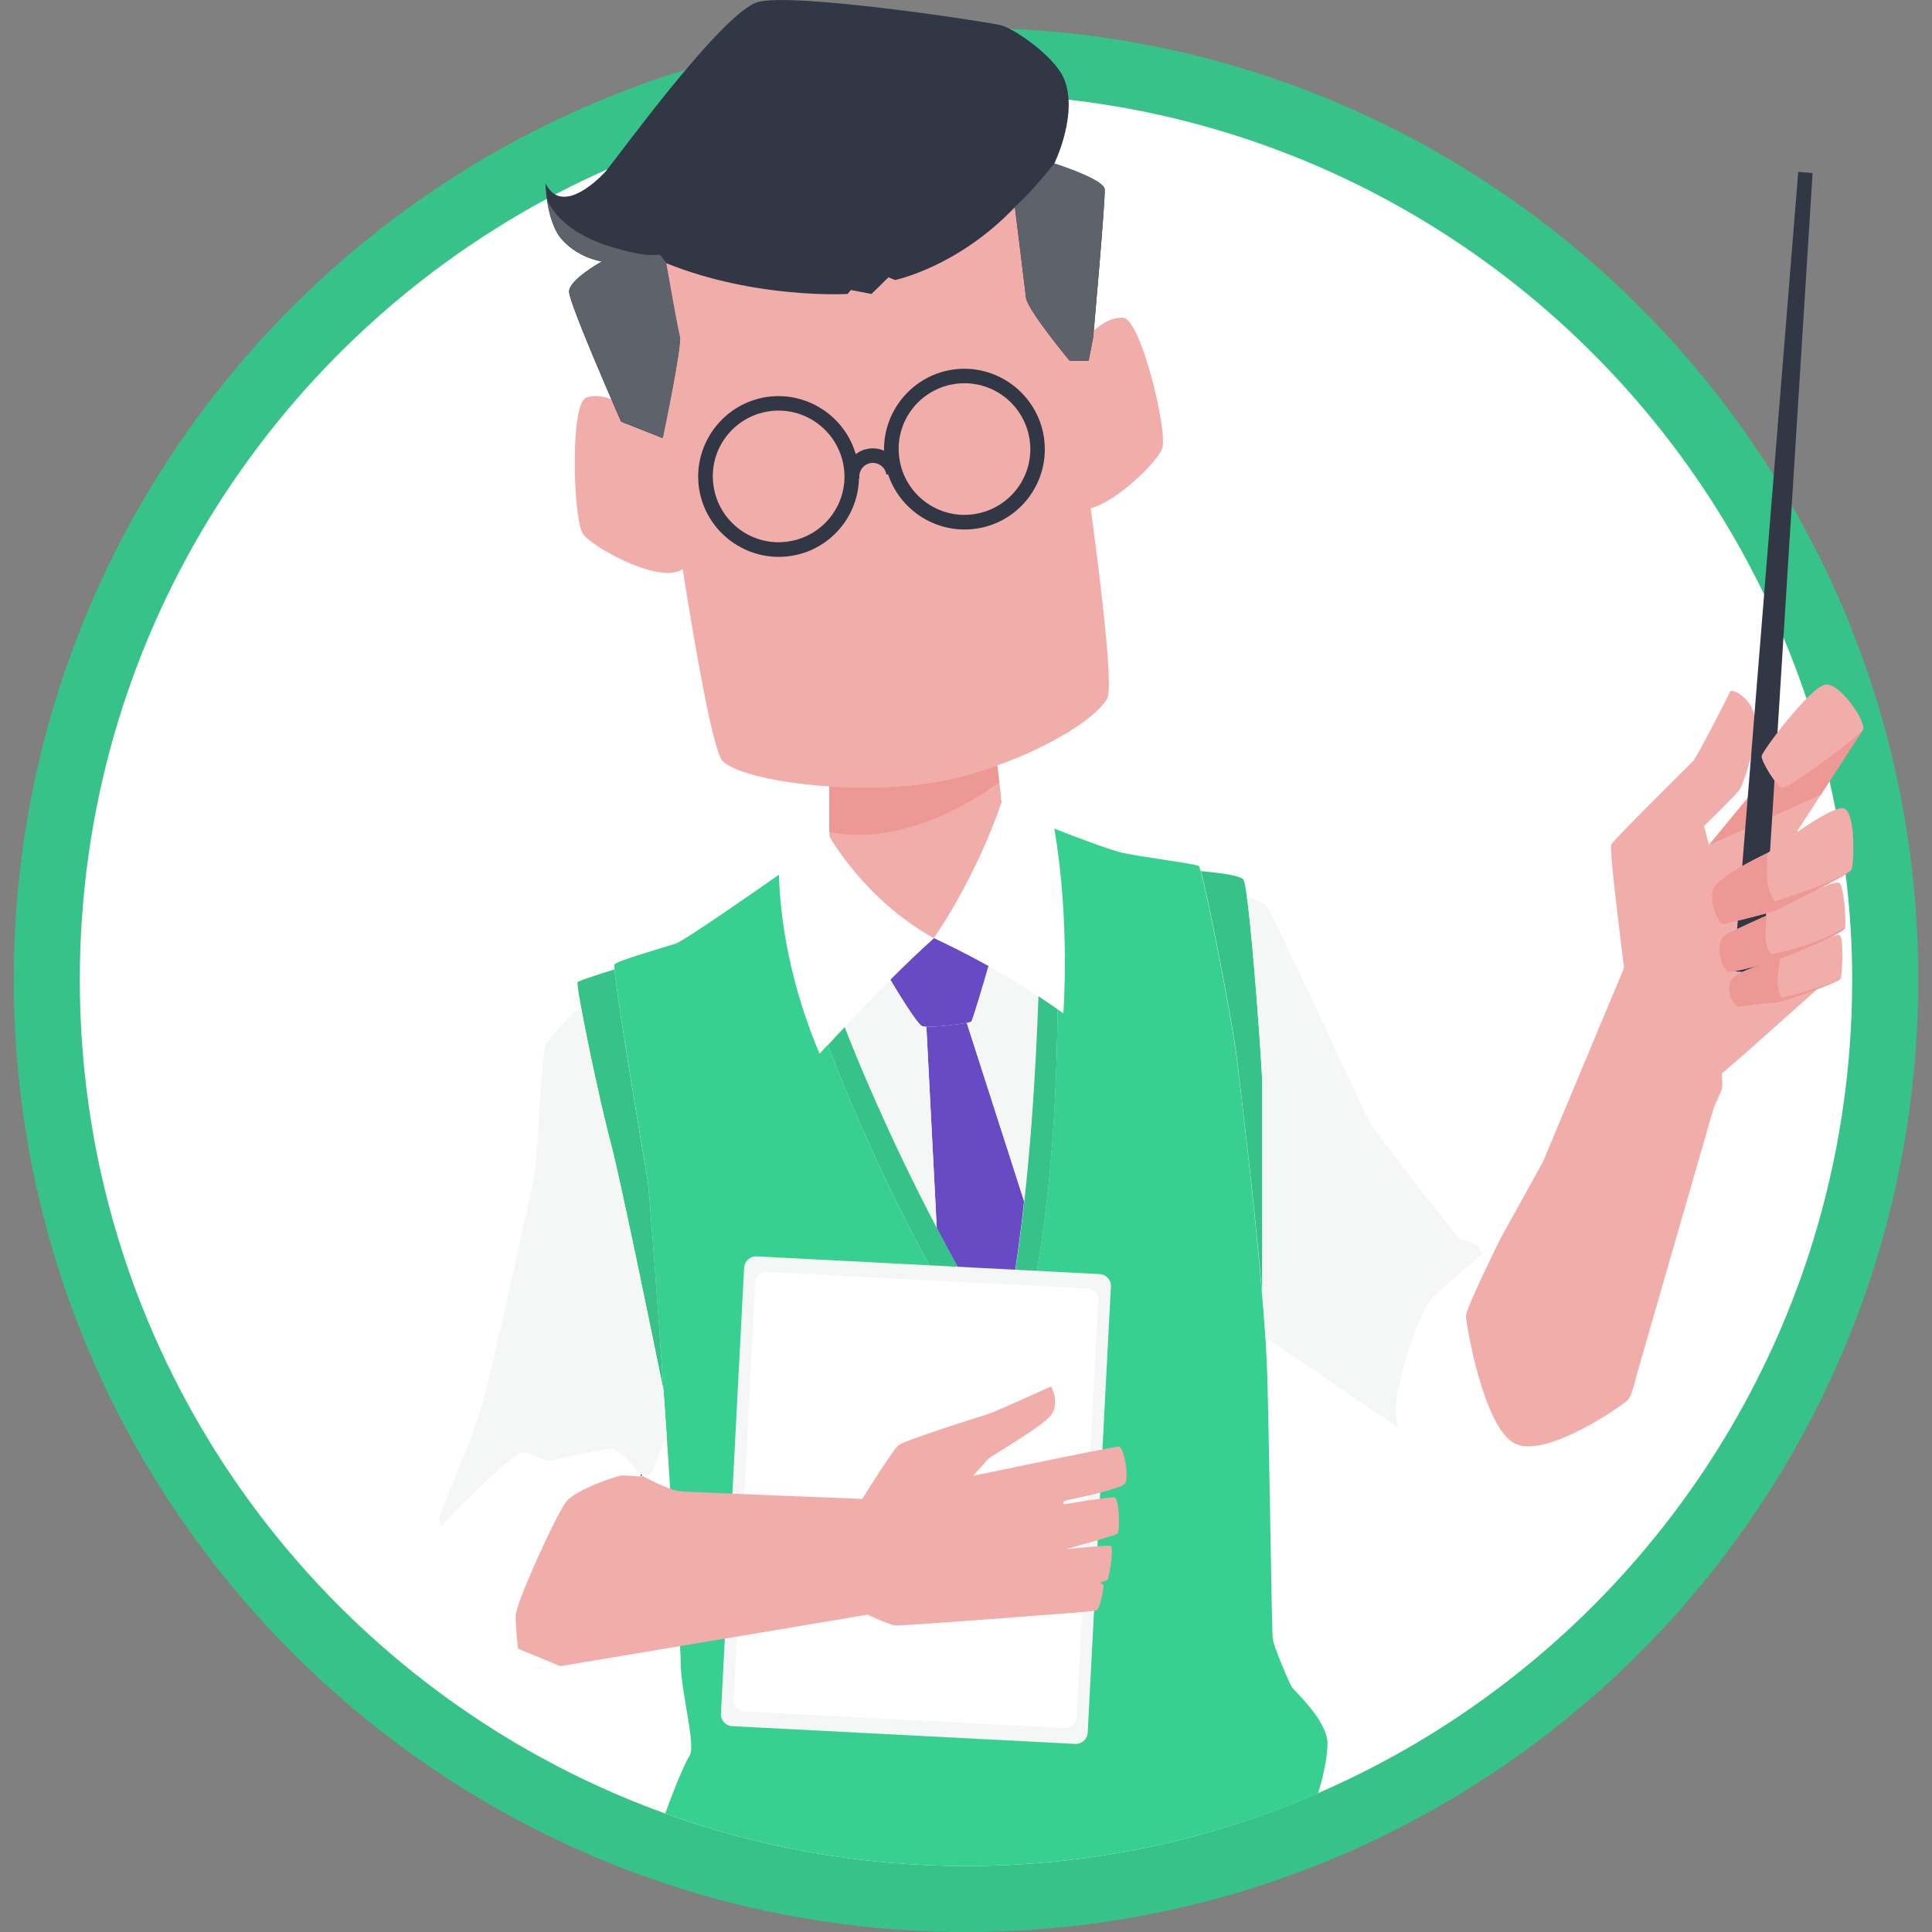
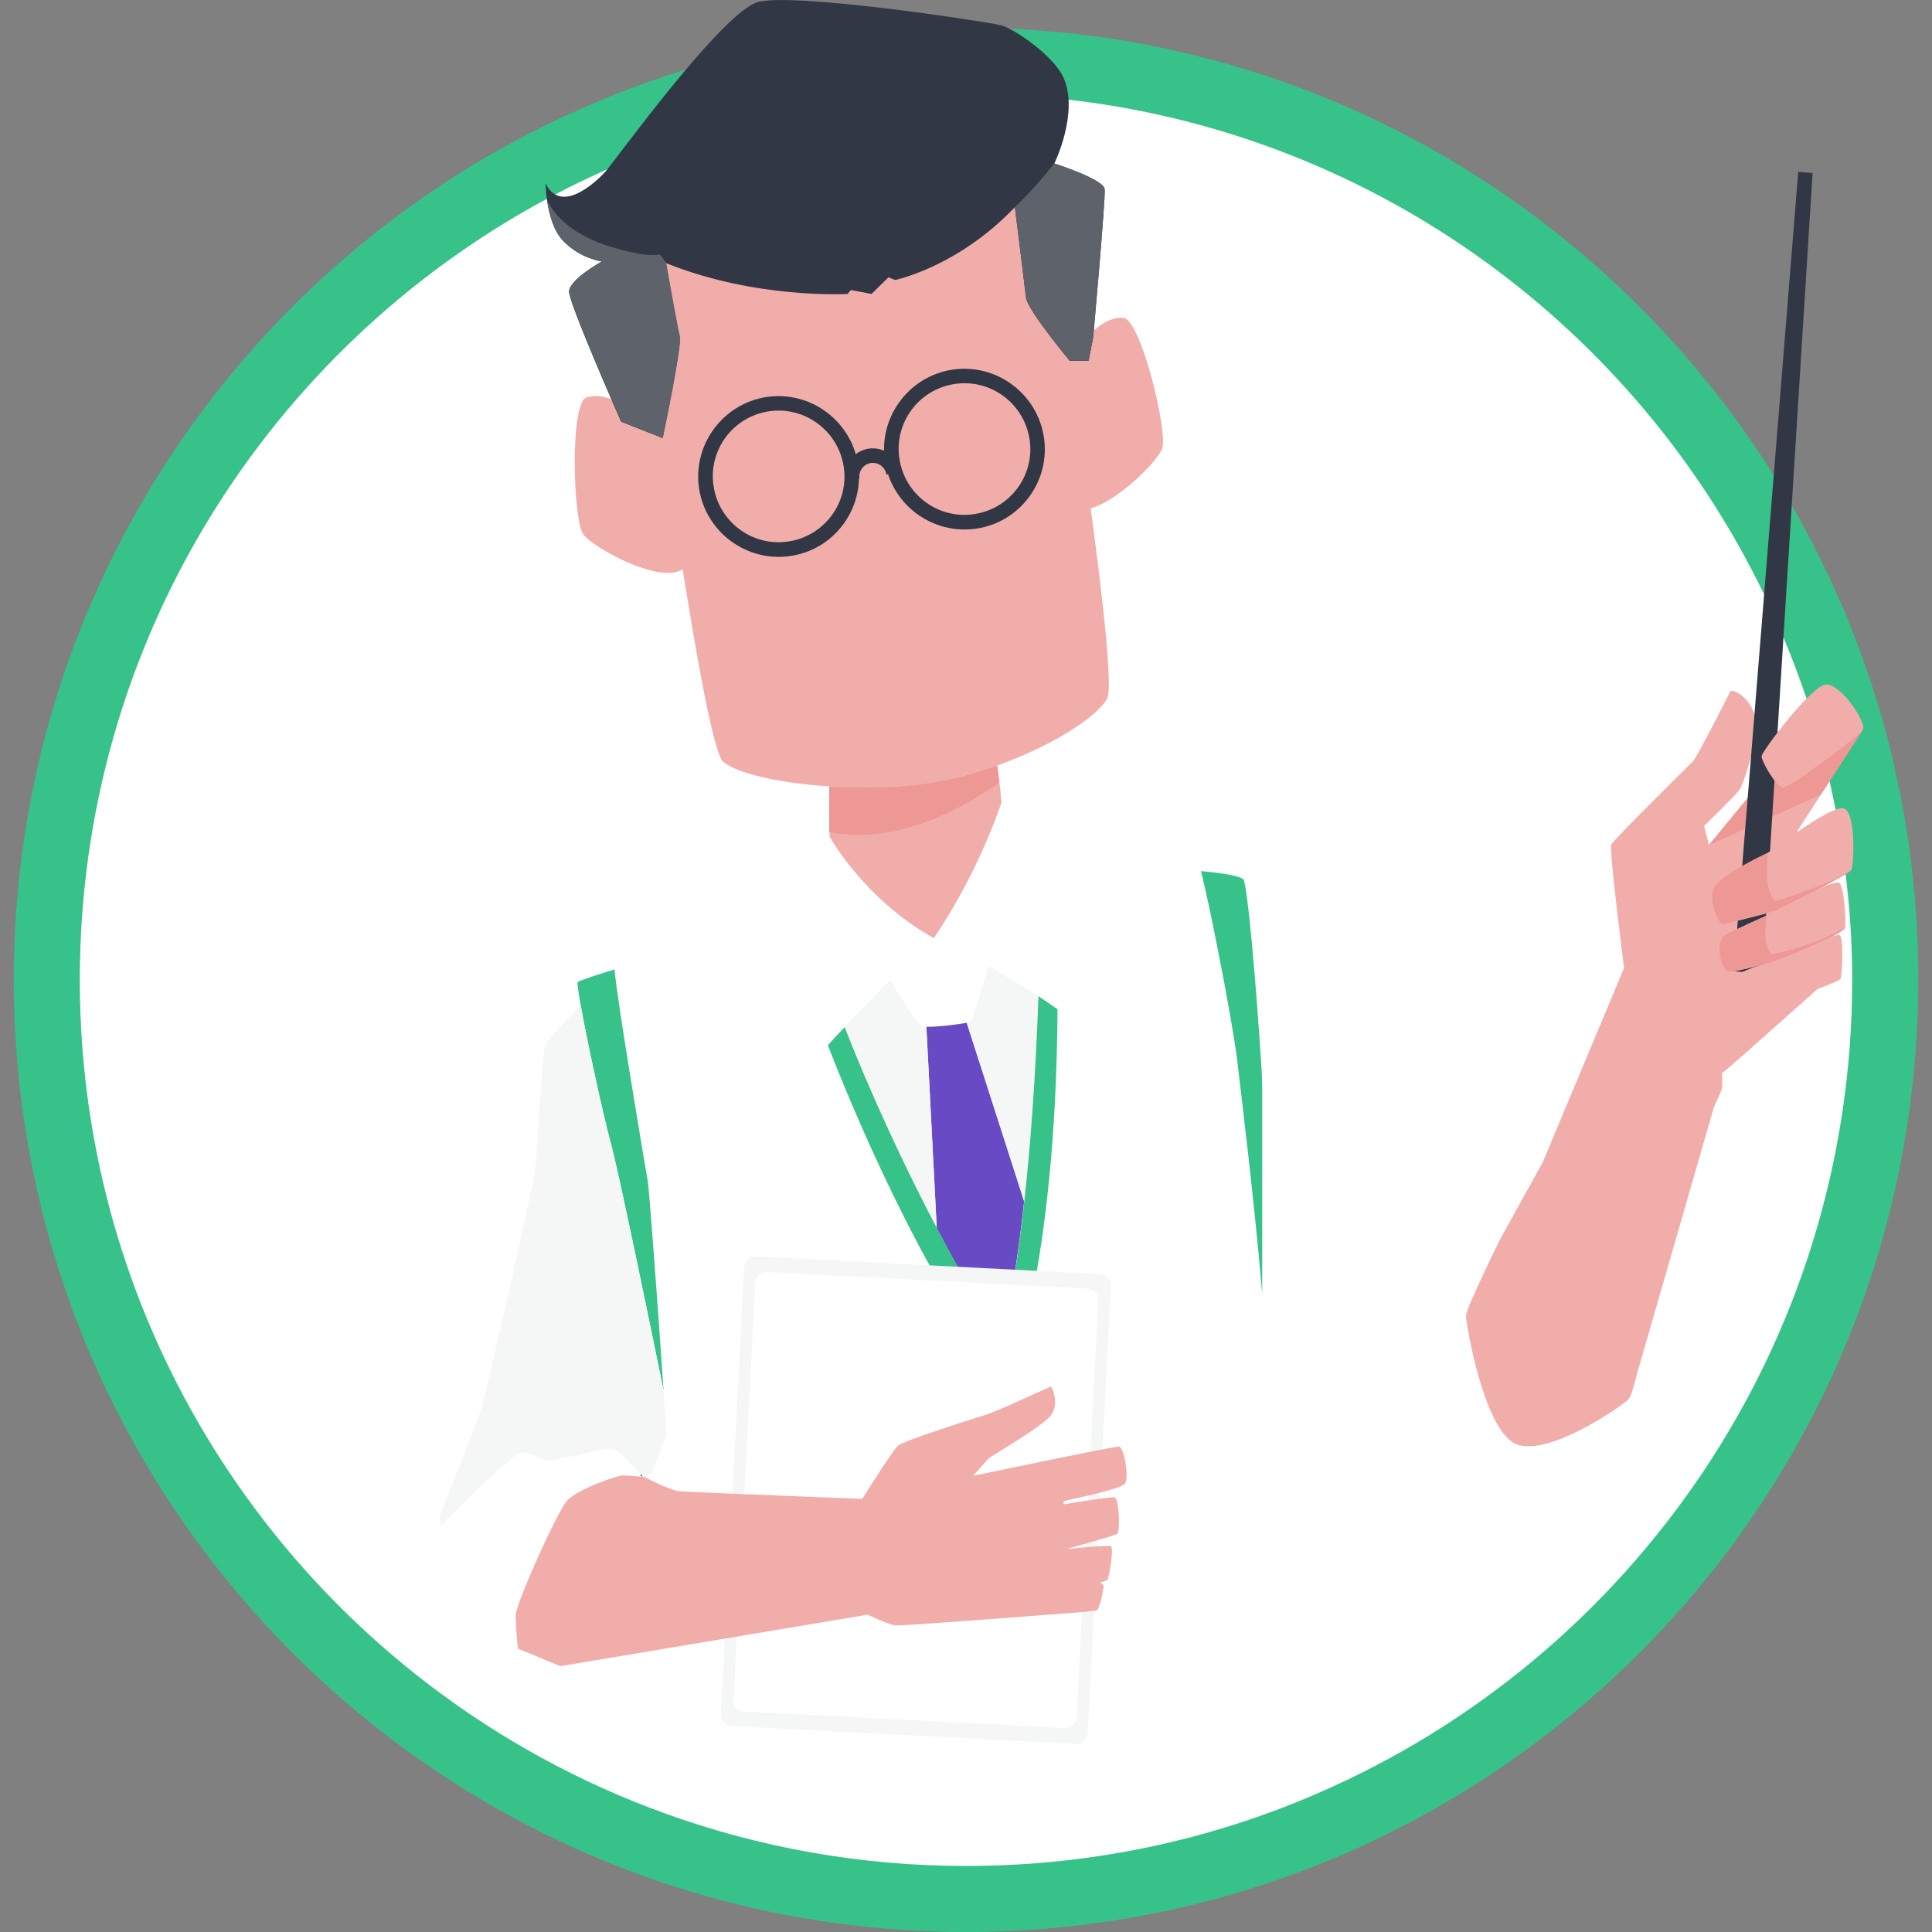
<svg xmlns="http://www.w3.org/2000/svg" version="1.1" id="Layer_1" x="0" y="0" viewBox="0 0 1024 1024" xml:space="preserve">
  <rect x="0" y="0" width="1024" height="1024" fill="#808080" stroke="none" />
  <style>.st0{fill:#37c289}.st1{fill:#fff}.st2{fill:#f1adaa}.st3{fill:#684ac5}.st4{fill:#f5f6f6}.st7{fill:#313744}.st8{fill:#ed9894}.st9{fill:#5e626a}.st10{fill:#17a4c0}</style>
  <path class="st0" d="M1016.7 519.3c0 207.5-125.2 385.7-304.2 463.3C651 1009.2 583.3 1024 512 1024c-60.1 0-117.8-10.5-171.3-29.8C146.3 924 7.3 737.9 7.3 519.3 7.3 327 114.9 159.7 273.2 74.6c1.7-.9 3.3-1.8 5-2.6 9.6-5.1 19.4-9.8 29.4-14.2 24.5-10.9 49.9-19.8 76.2-26.7 6.6-1.7 13.2-3.3 19.9-4.8 4.6-1 9.2-2 13.8-2.8 4.9-.9 9.9-1.8 14.9-2.6 11.9-1.8 23.8-3.3 35.9-4.3 3.5-.3 7-.6 10.5-.8 11-.7 22-1.1 33.2-1.1 20.9 0 41.6 1.3 61.8 3.7 173.4 21.2 319.6 130.3 392.8 281.4 3.9 8 7.5 16.1 11 24.3 4.8 11.5 9.2 23.2 13.2 35.1.8 2.3 1.5 4.6 2.3 7 3 9.3 5.7 18.8 8.1 28.3 1 3.9 2 7.7 2.8 11.6 1.2 5.4 2.4 10.9 3.5 16.3 2.3 12 4.2 24.1 5.7 36.4v.3c2.3 19.7 3.5 39.8 3.5 60.2z" />
  <path class="st1" d="M981.7 519.3c0 193.1-116.5 358.9-283.1 431.1C641.4 975.3 578.3 989 512 989c-56 0-109.6-9.8-159.4-27.8C171.7 896 42.3 722.7 42.3 519.3c0-179 100.2-334.6 247.5-413.9 1.5-.8 3.1-1.7 4.6-2.4 8.9-4.7 18.1-9.1 27.3-13.2 22.8-10.1 46.5-18.4 71-24.9 6.1-1.6 12.3-3.1 18.5-4.4 4.3-.9 8.5-1.8 12.9-2.6 4.6-.9 9.2-1.7 13.8-2.4 11-1.7 22.2-3.1 33.4-4 3.2-.3 6.5-.6 9.8-.8 10.2-.6 20.5-1 30.9-1 19.5 0 38.7 1.2 57.5 3.5C730.9 72.8 867 174.4 935 315c3.6 7.4 7 15 10.2 22.7 4.5 10.7 8.6 21.6 12.3 32.6.7 2.1 1.4 4.3 2.1 6.5 2.8 8.7 5.3 17.5 7.5 26.4.9 3.6 1.8 7.2 2.6 10.8 1.2 5.1 2.2 10.1 3.2 15.2 2.2 11.1 3.9 22.4 5.3 33.9v.2c2.3 18.3 3.5 37 3.5 56z" />
  <path class="st2" d="M586.8 370.3c-5.5 9.9-29.5 25.2-58.2 35.4-11 3.9-22.7 7.2-34.2 9.1-17 2.8-36.6 3.2-54.8 2-26.4-1.7-49.5-6.9-56.4-13.2-11.6-10.6-46.6-276.3-47-283.3-.4-7.1 75.9-25.8 104.7-30.5s107.1-11.3 109-4.5c1.9 6.8 44.5 271.3 36.9 285z" />
  <path class="st2" d="M530.9 425.3c-14.6 42.2-36 72-36 72-36.9-20.5-55.3-53.9-55.3-53.9v-26.7c18.1 1.2 37.8.8 54.8-2 11.6-1.9 23.2-5.1 34.2-9.1l1.1 9 .7 6 .5 4.7z" />
  <path class="st3" d="M542.8 636.7c-5.6 51.1-11.9 74.3-11.9 74.3-12.7-20.2-24.2-40.6-34.4-60L491 544.2c5.3.2 16.6-1.2 21.4-2.1l30.4 94.6z" />
  <path class="st1" d="M563.6 537.1c-1.1-.7-2.1-1.5-3.1-2.2-3.4-2.4-6.8-4.7-10.2-6.9-9.4-6.1-18.4-11.5-26.4-15.9-16.9-9.4-29-14.7-29-14.7s21.4-29.9 36-72l-.6-4.6 4.1-1.8 23.4 15.5.9 4.8c8.6 49 4.9 97.8 4.9 97.8z" />
  <path class="st4" d="M550.3 528c-1.6 45-4.4 81-7.5 108.7l-30.4-94.6c1.2-.3 2-.5 2.2-.6.8-.7 7-21.5 9.2-29.5 8.1 4.5 17.1 9.8 26.5 16z" />
-   <path class="st3" d="M523.9 512c-2.3 7.9-8.4 28.8-9.2 29.5-.2.1-1 .4-2.2.6-4.8.9-16.1 2.3-21.4 2.1-1.1 0-1.9-.1-2.4-.4-2.6-1.2-12.7-17.7-16.8-24.6 7.4-7.4 15.3-15 23.1-22-.1.1 12 5.4 28.9 14.8z" />
  <path class="st4" d="M496.5 650.9c-26.1-49.6-43.5-92.6-48.9-106.6 6.5-7 15-15.8 24.2-25 4.1 6.9 14.2 23.4 16.8 24.6.5.2 1.3.3 2.4.4l5.5 106.6z" />
  <path class="st1" d="M494.9 497.3c-7.8 7-15.7 14.6-23.1 22-9.2 9.2-17.7 18.1-24.2 25-3.7 3.9-6.7 7.2-8.9 9.6-2.7 3-4.3 4.7-4.3 4.7-18.9-44.6-21.3-81.8-21.5-94.9-.1-3.3 0-5.1 0-5.1l22-24.3h4.7v9.1s18.4 33.4 55.3 53.9z" />
-   <path d="M703.6 924c0 5.6-1.6 15.8-5 26.5C641.4 975.3 578.3 989 512 989c-56 0-109.6-9.8-159.4-27.8 4.3-12.2 10.6-27.3 12.9-30.7 3.5-5.3-4.7-34-4.7-49.2 0-1.3-.1-4.4-.4-8.9-.8-15.4-2.8-47.4-5.2-83.4-.6-9.4-1.3-19.2-1.9-29-.6-7.8-1.1-15.5-1.6-23.2-3.9-55.3-7.6-106.4-8.4-111.1-1.6-9.4-16.3-96.1-17.6-112-.1-1.4-.1-2.3 0-2.5 1.4-2.1 26.6-9.1 32.5-11.1 5-1.8 44.1-29.1 54.7-36.5.2 13.1 2.6 50.3 21.5 94.9 0 0 1.5-1.7 4.3-4.7 7.7 19.9 27.6 69 53.9 116.7 1.5 2.7 3 5.5 4.6 8.2l2.1 3.6c7.1 12.3 14.6 24.3 22.4 35.6 4.1 5.9 8.3 11.5 12.5 16.9 0 0 2.1-5.2 5.2-15.9 2.4-8.1 5.2-19.4 8-34 .2-1.1.5-2.3.7-3.4.5-2.5.9-5.2 1.4-7.9 5.6-32.4 10.6-78.2 11-138.7 1.1.7 2.1 1.5 3.1 2.2 0 0 3.7-48.9-4.8-97.9 8.4 3.3 27.6 10.6 34.8 12.5 9.3 2.3 40.1 6.1 41.8 7.3.2.1.5 1.1 1 2.8 3.9 14.2 16.6 78.5 19.2 100 2.2 17.8 9.3 76.6 13.3 124 .7 8.2 1.3 16 1.8 23.3.5 7.5.8 14.3 1 20.2 1.2 44.5 2.3 134.6 2.9 139.3.6 4.7 8.8 23.4 10.1 25.6 1.4 2.1 18.9 17.9 18.9 29.8z" fill="#38d090" />
  <path class="st0" d="M560.5 534.9c-.7 138.7-26.3 200-26.3 200-45.9-58.2-84.1-151.5-95.4-180.9 2.2-2.5 5.2-5.8 8.9-9.6 5.4 14 22.8 57 48.9 106.6 10.2 19.4 21.7 39.9 34.4 60 0 0 6.3-23.2 11.9-74.3 3.1-27.8 5.9-63.8 7.5-108.7 3.2 2.2 6.6 4.5 10.1 6.9z" />
  <path class="st4" d="M582.9 675.3L401 665.9c-3.4-.2-6.4 2.5-6.6 5.9l-12.3 236.5c-.2 3.4 2.5 6.4 5.9 6.6l181.9 9.4c3.4.2 6.4-2.5 6.6-5.9l12.3-236.5c.2-3.5-2.5-6.4-5.9-6.6z" />
  <path class="st1" d="M576.6 683l-170.2-8.8c-3.2-.2-6 2.3-6.1 5.5L388.8 901c-.2 3.2 2.3 6 5.5 6.1l170.2 8.8c3.2.2 6-2.3 6.1-5.5l11.5-221.3c.2-3.2-2.3-5.9-5.5-6.1z" />
  <path class="st0" d="M351.7 736.9c-6.1-29.8-23.5-114.8-28.1-131.6-4.1-15-12.3-52.8-15.8-72.5-1.3-7.2-2-12-1.6-12.3 1.2-1 15-5.3 19.5-6.7 1.3 15.9 15.9 102.6 17.6 112 .8 4.7 4.6 55.8 8.4 111.1zM669 574.4v111.3c-4-47.4-11.2-106.2-13.3-124-2.6-21.5-15.3-85.8-19.2-100 5.5.5 19.8 1.9 22.4 4.3.6.5 1.2 3.8 1.9 9 3.5 25 8.2 93.4 8.2 99.4z" />
  <path class="st1" d="M340.5 782.8s-8.2-.7-10.6-.7-24.4 7.3-29.7 13.8c-5.3 6.4-26.9 54.1-26.9 60.6 0 6.4 1.2 17.4 1.2 17.4l22.5 9.3s-37.1 8.1-40.4 4c-3.3-4.2-37.6-48.8-36.9-58.6.2-3.3 6.1-11 14.1-19.6 15.7-17.2 39.2-38.5 42.2-39 4.4-.7 13 4.8 15.1 4.4 2.2-.4 27.2-5.9 32.5-6.4 4.6-.4 13.9 11.1 16.3 14.2.4.3.6.6.6.6z" />
  <path class="st4" d="M353.3 760.2c-2.5 6.8-7.6 20.1-8.2 20.9-.7.8-3.7.9-5.2 1-2.5-3.1-11.8-14.5-16.3-14.2-5.3.4-30.3 5.9-32.5 6.4-2.2.4-10.7-5.1-15.1-4.4-2.9.5-26.5 21.8-42.2 39-.5-2-1-4.3-.9-5 .2-1.3 18.2-44.4 22-56.6 3.7-12.1 27.2-117.5 28.5-125.4s3.8-63.4 5.7-68c1.6-3.7 14.1-16.3 18.7-20.9 3.5 19.7 11.8 57.5 15.8 72.5 4.6 16.8 22 101.8 28.1 131.6.5 7.5 1.1 15.3 1.6 23.1z" />
  <path d="M340 782.1c-.1-.1-.1-.1 0 0" fill="none" stroke="#231f20" stroke-miterlimit="10" />
  <path class="st2" d="M564.4 795.6c-.2 0-.5.1-.7.1l.1 1.6c3.7-.6 18.8-3.1 25.9-3.7h.1c1.9-.2 1.2.7 1.5.8 1.8.9 2.4 16.7 1 18.3-.6.8-5.2 2-12.1 4.1h-.1c-5.8 1.7-11.6 3.3-14.1 4v.2c3-.3 10.2-1.1 15.7-1.4 3.6-.3 6.5-.4 7.1-.1 1.7.9-.9 16.7-1.8 17.7s-4.2 1.5-4.2 1.5 2.1.7 2.1 2.1c0 1.3-1.9 12-3.7 12.7-1.2.4-11.6 1.3-18.8 1.8-3.9.3-6.8.5-6.8.5s-77.4 6.1-81.1 5.7c-3.8-.5-14.6-5.7-14.6-5.7L297 883.1l-22.5-9.3s-1.2-10.9-1.2-17.4 21.7-54.2 26.9-60.6c5.3-6.5 27.3-13.8 29.7-13.8 2.4 0 10.6.7 10.6.7s-.2-.3-.6-.7c.9.5 15.2 8 20.3 8.4 5.3.5 96.2 4 96.2 4l.7-.1c3.9-6.3 16.5-26.1 19-28.2 2.9-2.5 40.3-14.4 46.3-16.2s34.2-15 34.6-15 4.8 8.9 0 15.2-31.5 21.4-33.2 23.1c-.9.9-4.6 5.2-8 9l47.4-9.8s28.7-5.8 29.8-5.7c2.8.2 5.6 16.6 3.2 19.7-1.8 2.3-18.9 6.3-29.4 8.5h-.1c-.6.1-1.1.2-1.6.4-.1 0-.2.1-.3.1h-.1l-.3.2z" />
  <path class="st1" d="M867.4 729v28.1s-33.8 31.6-37.3 37.3-14.9 15.4-17.6 16.7c-2.6 1.3-38.6 3.2-47.9-2.1-7.7-4.5-20-34.4-23.9-52.5-.7-3.5-1.2-6.7-1.2-9 0-14.5 12.5-51.4 18-58 3.5-4.3 18-16.5 27.8-24.7 5.4-4.5 9.5-7.8 9.5-7.8s-18 36.5-18 40.4c0 4 9.2 59.3 25.9 67.7 16.7 8.3 58-20.7 60.1-23.3 2.4-2.7 4.6-12.8 4.6-12.8z" />
-   <path class="st4" d="M785.5 664.8c-9.8 8.2-24.3 20.4-27.8 24.7-5.5 6.6-18 43.5-18 58 0 2.4.4 5.5 1.2 9l-70-47.5c-.5-7.2-1.1-15.1-1.8-23.3V574.4c0-6-4.7-74.4-8.2-99.4 3.7 1.5 8.6 3.6 10.4 5.3 2.9 3 48.6 102.5 53.6 112.4 5 10 48.9 64.3 48.9 64.3s7.6 1.1 9.7 3.4c.8 1.1 1.5 2.9 2 4.4z" />
  <path class="st2" d="M965.1 421.2l-12.4 19.1 10.5 84s-37.5 33.4-39.8 35.4-10.8 9.3-10.8 9.3.6 6.1 0 8.2c-.6 2-4.1 9.3-4.1 9.3L867.4 729s-2.2 10.1-4.4 12.8c-2.2 2.6-43.5 31.6-60.1 23.3-16.7-8.4-25.9-63.7-25.9-67.7 0-3.9 18-40.4 18-40.4l22.8-41.2 43-102.8s-8.1-62.8-6.8-65.4 41.7-42.5 43.4-44.2c1.8-1.8 18.6-34.4 19.5-36.7.9-2.4 13.6 3.9 13.6 17.1s-6.7 32.2-8.5 34.8c-1.8 2.6-18.8 19.2-18.8 19.2l2.6 10 .2-.3c2.6-3.1 23-27.9 24.3-29.5 1.5-1.8 36-50.9 36-50.9l20.8 19.9-22 34.2zM354.7 235.9s-26.1-31.3-43.9-25.2c-8.9 3.1-7 64.7-1.8 72.3s46.3 29.9 55 16.4c8.8-13.4-9.3-63.5-9.3-63.5zM559.6 204.3s16.9-37.1 35.7-35.9c9.4.6 23.8 60.6 20.7 69.3s-36.8 41-48.8 30.3c-11.9-10.7-7.6-63.7-7.6-63.7z" />
  <path class="st7" d="M563.8 41.4c8.1 18.6-5 45.3-5 45.3s26.2 8.3 26.7 13.6c.5 5.3-6.1 78.6-6.1 78.6l-2.4 12.3h-10.1s-22.4-27-23.1-33.4c-.7-6.4-5.9-48-5.9-48-30.4 31.9-63.5 38.6-63.5 38.6l-3.5-1.4-9 8.8-10.9-2.1-1.8 2.1s-48.6 2.9-96.3-16.4c0 0 6 34.3 7.3 39.1 1.3 4.8-9 53.7-9 53.7l-22-8.7s-27.6-62.5-27.6-68.9 17.4-16 17.4-16-11.6-1.5-20.6-11c-5.2-5.4-7.5-14.7-8.5-21.6-.7-5.1-.8-8.9-.8-8.9 8.1 16.7 26.3-.2 31.6-5.9C326 85.3 383.1 5.8 402 1s114.8 9.5 128.2 12.3c6.7 1.4 28.5 16.3 33.6 28.1z" />
  <path class="st8" d="M529.6 414.7c-15.3 11.1-52.2 33.8-90.1 26.3v-24.2c18.1 1.2 37.8.8 54.8-2 11.6-1.9 23.2-5.1 34.2-9.1l1.1 9zM987.3 387l-22.2 34.2-59.2 26.7.2-.3c2.6-3.1 23-27.9 24.3-29.5 1.5-1.8 36-50.9 36-50.9l20.9 19.8z" />
  <path class="st7" d="M960.7 91.7l-3.8-.3-3.8-.3-34.2 423.7 7.6.6 7.6.5z" />
  <path class="st2" d="M981.2 461.1c-1.5 2.7-38.3 20.4-39.6 21.3s-26.7 7.2-28.5 7.4c-1.8.2-7.9-12-4.8-18.9 3.1-6.9 26.3-17.7 28.5-18.8 2.2-1.1 33.1-25.1 40.2-23.7 6.8 1.4 5.7 30.1 4.2 32.7z" />
  <path class="st2" d="M977.9 491.8c-.9 3.3-36.2 17.5-39.5 18.3-3.3.9-20 5.5-22.5 4.9-3.2-.7-8.4-16.4-.1-20.3 6.2-2.9 19.8-9.2 20.7-9.4s30.5-17.9 38-17.5c2.7.2 4.2 20.6 3.4 24z" />
  <path class="st2" d="M975.6 518.7c-.7 1.8-30.7 12.4-33.2 12.5s-18.6 1.9-20.9 2.4c-2.4.4-8.9-10.9-2-16s20-7.7 23.9-9.2 27.5-13.3 31.4-12.8c2.7.3 1.5 21.3.8 23.1z" />
  <path class="st8" d="M981.2 461.1c-1.5 2.7-38.3 20.4-39.6 21.3s-26.7 7.2-28.5 7.4c-1.8.2-7.9-12-4.8-18.9 3.1-6.9 26.3-17.7 28.5-18.8 0 0-.6 11.2 0 15.7.7 4.5 3 9.8 4 9.8 1 .1 32.9-10.4 40.4-16.5zM977.9 491.8c-.9 3.3-36.2 17.5-39.5 18.3-3.3.9-20 5.5-22.5 4.9-3.2-.7-8.4-16.4-.1-20.3 6.2-2.9 19.8-9.2 20.7-9.4 0 0-1.2 7.9-.6 12.8.6 4.8 2.4 7.6 3.2 7.6s21-3.9 38.8-13.9z" />
-   <path class="st8" d="M975.6 518.7c-.7 1.8-30.7 12.4-33.2 12.5s-18.6 1.9-20.9 2.4c-2.4.4-8.9-10.9-2-16s20-7.7 23.9-9.2c-.5 3.9-1.6 10.4-1.2 13.5.4 3.1 1.2 6.7 2.6 6.7s23.1-5.7 30.8-9.9z" />
  <path class="st2" d="M987.3 387c2.6-3.5-11.6-24.7-19.5-24.2-7.9.6-33.8 35.3-34.1 37.9s7.6 16.1 11.1 16.7c3.6.6 39.9-26.9 42.5-30.4z" />
  <path class="st9" d="M351.3 232.1l-22-8.7s-27.6-62.5-27.6-68.9c0-6.4 17.4-16 17.4-16s-11.6-1.5-20.6-11c-5.2-5.4-7.5-14.7-8.5-21.6 2.2 5.1 9.9 17.8 34.4 25.1 31 9.2 21.7-1.1 28.7 8.3 0 0 6 34.3 7.3 39.1 1.2 4.8-9.1 53.7-9.1 53.7zM579.4 178.8l-2.4 12.3h-10.1s-22.4-27-23.1-33.4c-.7-6.4-5.9-48-5.9-48 10.8-9.9 20.9-23.1 20.9-23.1s26.2 8.3 26.7 13.6c.5 5.3-6.1 78.6-6.1 78.6z" />
  <path class="st10" d="M564.4 795.6s.1 0 .3-.1h-.1l-.2.1zM565 795.4c.4-.1.9-.2 1.6-.4-.6.2-1.2.3-1.6.4z" />
  <g>
    <path class="st7" d="M418.9 294.7c-23.2 3.4-44.9-12.7-48.4-35.9-3.4-23.2 12.7-44.9 35.9-48.4 23.2-3.4 44.9 12.7 48.4 35.9 3.5 23.3-12.6 45-35.9 48.4zM407.6 218c-19.1 2.8-32.3 20.6-29.4 39.6 2.8 19 20.6 32.3 39.6 29.4 19.1-2.8 32.3-20.6 29.4-39.6s-20.6-32.2-39.6-29.4z" />
  </g>
  <g>
    <path class="st7" d="M517.4 280.2c-23.2 3.4-44.9-12.7-48.4-35.9-3.4-23.2 12.7-44.9 35.9-48.4 23.2-3.4 44.9 12.7 48.4 35.9 3.5 23.3-12.6 45-35.9 48.4zm-11.3-76.7c-19.1 2.8-32.3 20.6-29.4 39.6 2.8 19 20.6 32.3 39.6 29.4 19.1-2.8 32.3-20.6 29.4-39.6s-20.5-32.2-39.6-29.4z" />
  </g>
  <g>
    <path class="st7" d="M477.4 250.4l-7.6 1.1c-.6-3.9-4.2-6.6-8.2-6.1-3.9.6-6.6 4.2-6.1 8.2l-7.6 1.1c-1.2-8.1 4.4-15.7 12.5-16.9 8.2-1.2 15.8 4.4 17 12.6z" />
  </g>
</svg>